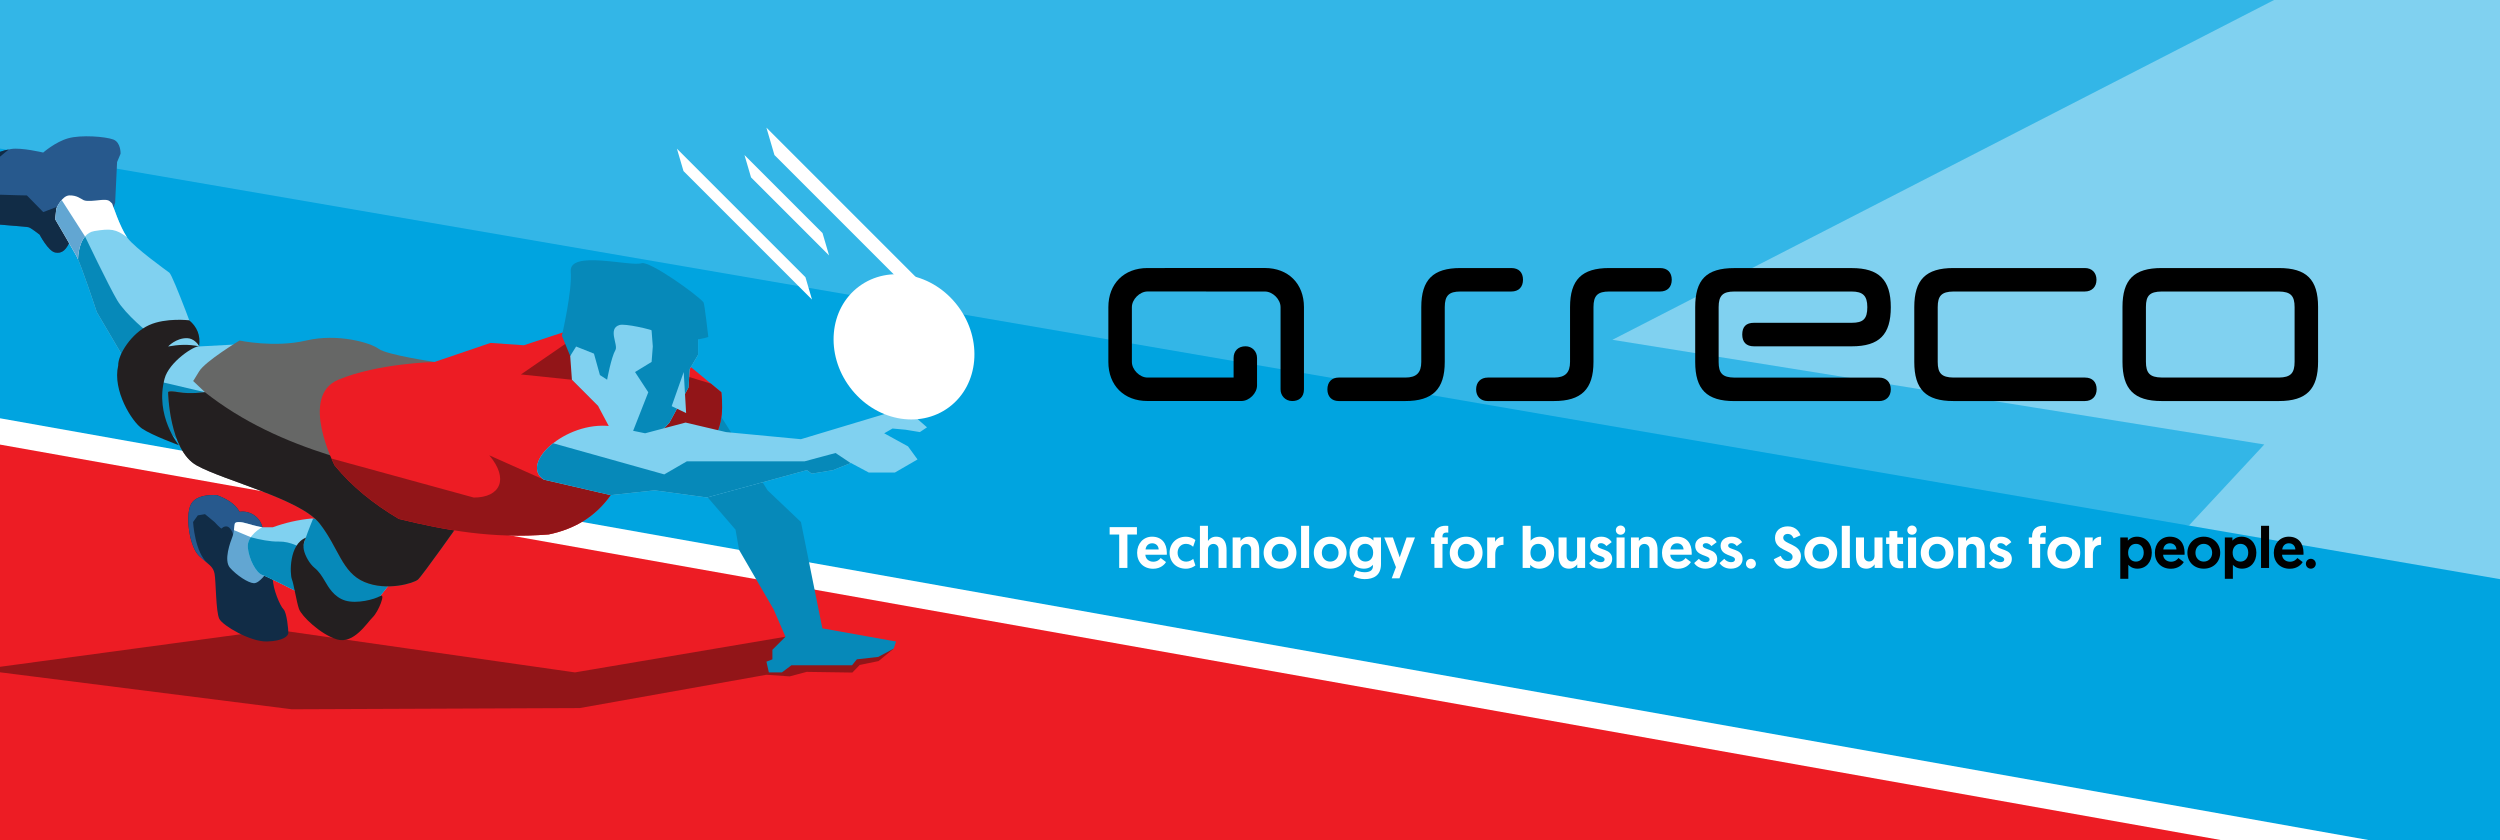
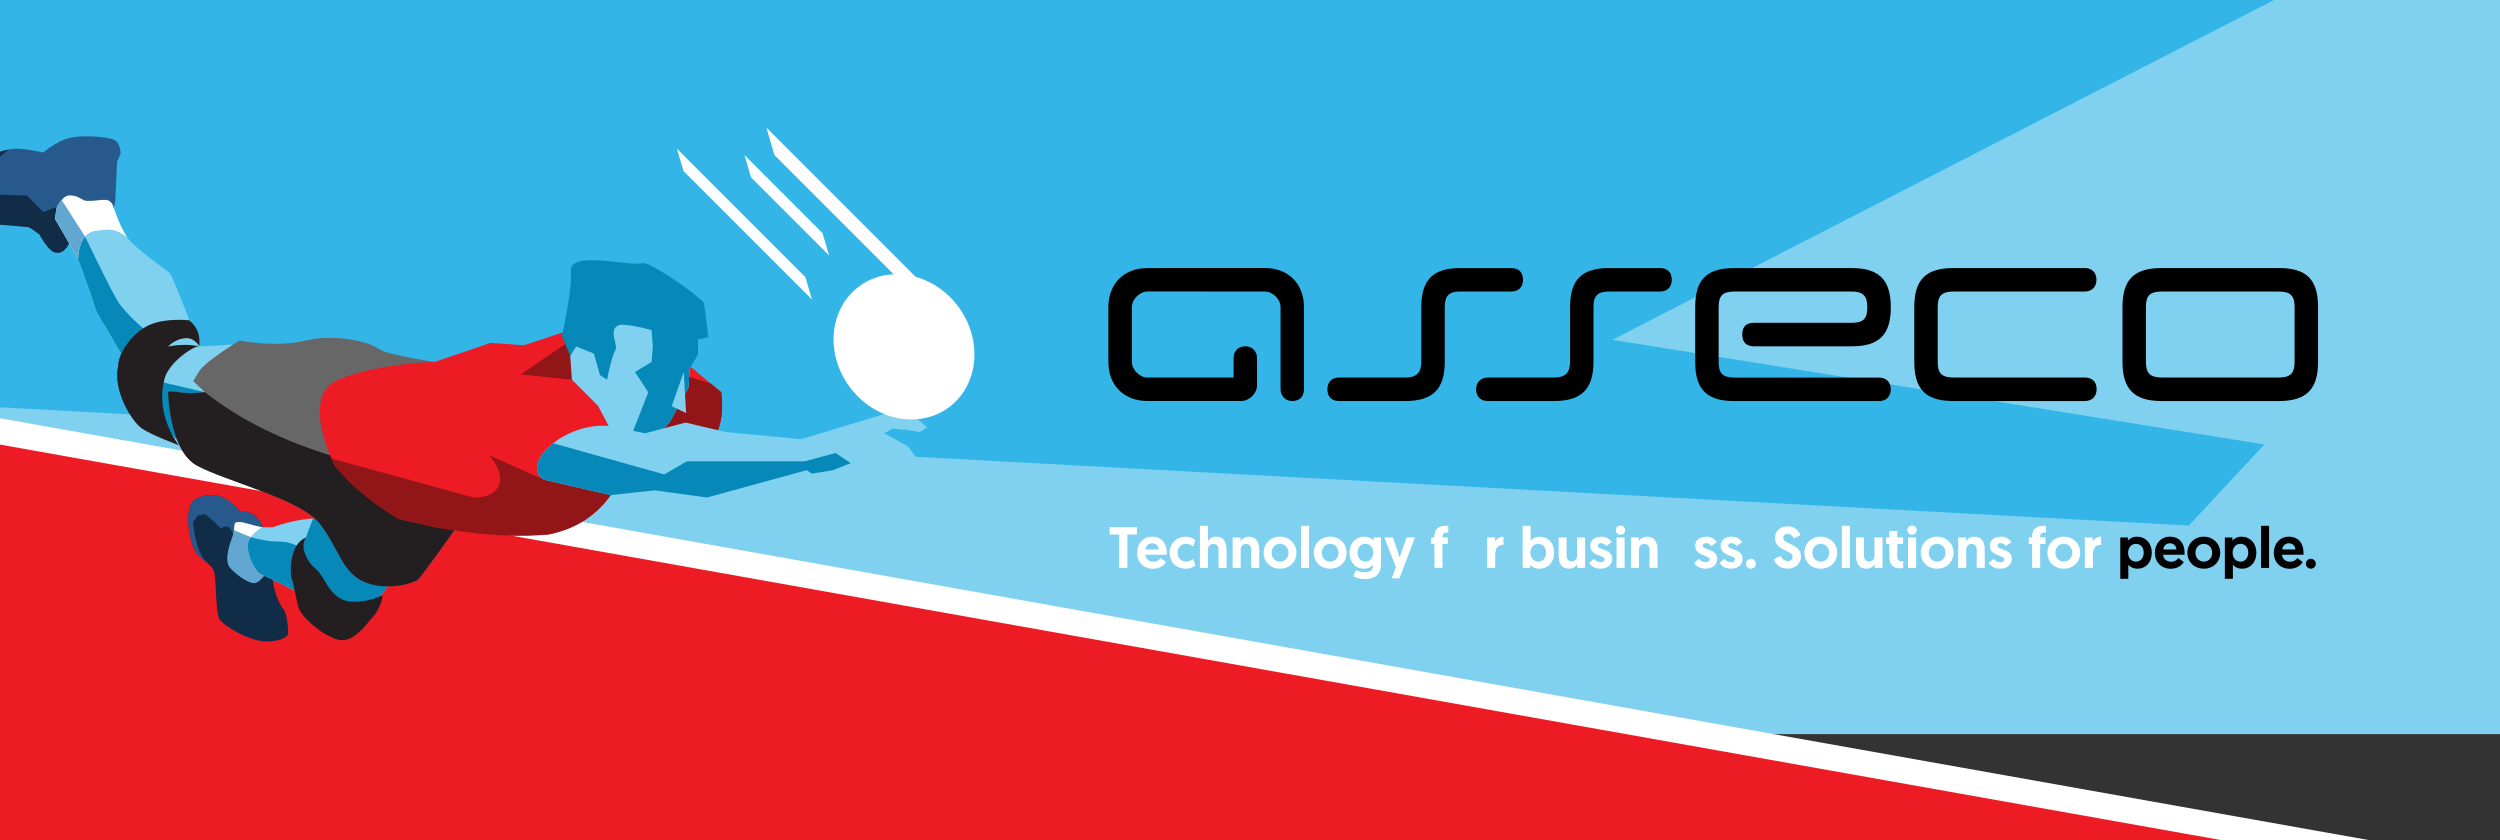
<svg xmlns="http://www.w3.org/2000/svg" xmlns:xlink="http://www.w3.org/1999/xlink" version="1.1" id="Layer_1" x="0px" y="0px" viewBox="0 0 625 210" style="enable-background:new 0 0 625 210;" xml:space="preserve">
  <rect x="0" y="0" width="625" height="210" fill="#333333" stroke="none" />
  <style type="text/css">
	.st0{clip-path:url(#SVGID_2_);fill-rule:evenodd;clip-rule:evenodd;fill:#80D1F0;}
	.st1{clip-path:url(#SVGID_4_);fill-rule:evenodd;clip-rule:evenodd;fill:#33B6E7;}
	.st2{clip-path:url(#SVGID_6_);fill-rule:evenodd;clip-rule:evenodd;fill:#00A4E0;}
	.st3{clip-path:url(#SVGID_8_);fill-rule:evenodd;clip-rule:evenodd;fill:#FFFFFF;}
	.st4{clip-path:url(#SVGID_10_);fill-rule:evenodd;clip-rule:evenodd;fill:#ED1C24;}
	.st5{clip-path:url(#SVGID_12_);fill-rule:evenodd;clip-rule:evenodd;fill:#921518;}
	.st6{clip-path:url(#SVGID_14_);fill-rule:evenodd;clip-rule:evenodd;fill:#112C46;}
	.st7{clip-path:url(#SVGID_16_);}
	.st8{clip-path:url(#SVGID_18_);fill-rule:evenodd;clip-rule:evenodd;fill:#27598D;}
	.st9{clip-path:url(#SVGID_20_);fill-rule:evenodd;clip-rule:evenodd;fill:#80D1F0;}
	.st10{clip-path:url(#SVGID_22_);}
	.st11{clip-path:url(#SVGID_24_);fill-rule:evenodd;clip-rule:evenodd;fill:#0689B9;}
	.st12{clip-path:url(#SVGID_26_);fill-rule:evenodd;clip-rule:evenodd;fill:#62A6D2;}
	.st13{clip-path:url(#SVGID_28_);}
	.st14{clip-path:url(#SVGID_30_);fill-rule:evenodd;clip-rule:evenodd;fill:#FFFFFF;}
	.st15{clip-path:url(#SVGID_32_);fill-rule:evenodd;clip-rule:evenodd;fill:#80D1F0;}
	.st16{clip-path:url(#SVGID_34_);}
	.st17{clip-path:url(#SVGID_36_);fill-rule:evenodd;clip-rule:evenodd;fill:#0689B9;}
	.st18{clip-path:url(#SVGID_38_);fill-rule:evenodd;clip-rule:evenodd;fill:#0689B9;}
	.st19{clip-path:url(#SVGID_40_);fill-rule:evenodd;clip-rule:evenodd;fill:#666766;}
	.st20{clip-path:url(#SVGID_42_);}
	.st21{clip-path:url(#SVGID_44_);fill-rule:evenodd;clip-rule:evenodd;fill:#231F20;}
	.st22{clip-path:url(#SVGID_46_);fill-rule:evenodd;clip-rule:evenodd;fill:#0689B9;}
	.st23{clip-path:url(#SVGID_48_);fill-rule:evenodd;clip-rule:evenodd;fill:#ED1C24;}
	.st24{clip-path:url(#SVGID_50_);}
	.st25{clip-path:url(#SVGID_52_);fill-rule:evenodd;clip-rule:evenodd;fill:#921518;}
	.st26{clip-path:url(#SVGID_54_);fill-rule:evenodd;clip-rule:evenodd;fill:#921518;}
	.st27{clip-path:url(#SVGID_56_);fill-rule:evenodd;clip-rule:evenodd;fill:#80D1F0;}
	.st28{clip-path:url(#SVGID_58_);}
	.st29{clip-path:url(#SVGID_60_);fill-rule:evenodd;clip-rule:evenodd;fill:#0689B9;}
	.st30{clip-path:url(#SVGID_62_);fill-rule:evenodd;clip-rule:evenodd;fill:#80D1F0;}
	.st31{clip-path:url(#SVGID_64_);fill-rule:evenodd;clip-rule:evenodd;fill:#80D1F0;}
	.st32{clip-path:url(#SVGID_66_);}
	.st33{clip-path:url(#SVGID_68_);fill-rule:evenodd;clip-rule:evenodd;fill:#0689B9;}
	.st34{clip-path:url(#SVGID_70_);fill-rule:evenodd;clip-rule:evenodd;fill:#27598D;}
	.st35{clip-path:url(#SVGID_72_);}
	.st36{clip-path:url(#SVGID_74_);fill-rule:evenodd;clip-rule:evenodd;fill:#112C46;}
	.st37{clip-path:url(#SVGID_76_);fill-rule:evenodd;clip-rule:evenodd;fill:#0689B9;}
	.st38{clip-path:url(#SVGID_78_);fill-rule:evenodd;clip-rule:evenodd;fill:#FFFFFF;}
	.st39{clip-path:url(#SVGID_80_);}
	.st40{clip-path:url(#SVGID_82_);fill-rule:evenodd;clip-rule:evenodd;fill:#62A6D2;}
	.st41{clip-path:url(#SVGID_84_);fill-rule:evenodd;clip-rule:evenodd;fill:#231F20;}
	.st42{clip-path:url(#SVGID_86_);fill-rule:evenodd;clip-rule:evenodd;fill:#231F20;}
	.st43{clip-path:url(#SVGID_88_);fill-rule:evenodd;clip-rule:evenodd;fill:#FFFFFF;}
	.st44{clip-path:url(#SVGID_90_);fill-rule:evenodd;clip-rule:evenodd;fill:#FFFFFF;}
	.st45{clip-path:url(#SVGID_92_);fill-rule:evenodd;clip-rule:evenodd;fill:#FFFFFF;}
	.st46{clip-path:url(#SVGID_94_);fill-rule:evenodd;clip-rule:evenodd;fill:#FFFFFF;}
	.st47{fill:#FFFFFF;}
</style>
  <g>
    <g>
      <defs>
        <rect id="SVGID_1_" x="-2" y="-0.67" width="629" height="211.34" />
      </defs>
      <clipPath id="SVGID_2_">
        <use xlink:href="#SVGID_1_" style="overflow:visible;" />
      </clipPath>
      <rect x="-407.91" y="-25.25" class="st0" width="1338.13" height="208.78" />
    </g>
    <g>
      <defs>
        <rect id="SVGID_3_" x="-2" y="-0.67" width="629" height="211.34" />
      </defs>
      <clipPath id="SVGID_4_">
        <use xlink:href="#SVGID_3_" style="overflow:visible;" />
      </clipPath>
      <polygon class="st1" points="547.22,131.39 -89.42,97.01 -89.42,-33.81 634.35,-33.81 403.1,84.95 566.07,111.12   " />
    </g>
    <g>
      <defs>
-         <rect id="SVGID_5_" x="-2" y="-0.67" width="629" height="211.34" />
-       </defs>
+         </defs>
      <clipPath id="SVGID_6_">
        <use xlink:href="#SVGID_5_" style="overflow:visible;" />
      </clipPath>
      <polygon class="st2" points="-450.61,-40.47 821.53,178.64 805.52,290.18 -453.76,142.25   " />
    </g>
    <g>
      <defs>
        <rect id="SVGID_7_" x="-2" y="-0.67" width="629" height="211.34" />
      </defs>
      <clipPath id="SVGID_8_">
        <use xlink:href="#SVGID_7_" style="overflow:visible;" />
      </clipPath>
      <polygon class="st3" points="-460.93,22.49 601.27,211.64 606.33,279.73 -467.24,224.36   " />
    </g>
    <g>
      <defs>
        <rect id="SVGID_9_" x="-2" y="-0.67" width="629" height="211.34" />
      </defs>
      <clipPath id="SVGID_10_">
        <use xlink:href="#SVGID_9_" style="overflow:visible;" />
      </clipPath>
      <polygon class="st4" points="-854.04,22.49 -422.84,35.85 595.68,217.22 600.74,285.32 -859.62,229.95   " />
    </g>
    <g>
      <defs>
-         <rect id="SVGID_11_" x="-2" y="-0.67" width="629" height="211.34" />
-       </defs>
+         </defs>
      <clipPath id="SVGID_12_">
        <use xlink:href="#SVGID_11_" style="overflow:visible;" />
      </clipPath>
      <polygon class="st5" points="196.37,159.18 143.73,168.1 68.8,157.39 -5.25,167.41 72.96,177.32 144.92,177.02 191.61,168.69     197.42,169.1 201.66,167.97 213.09,168.14 214.93,166.24 219.64,165.27 223.43,162.15   " />
    </g>
    <g>
      <defs>
        <rect id="SVGID_13_" x="-2" y="-0.67" width="629" height="211.34" />
      </defs>
      <clipPath id="SVGID_14_">
        <use xlink:href="#SVGID_13_" style="overflow:visible;" />
      </clipPath>
      <path class="st6" d="M65.53,131.52L65.53,131.52c-0.73-2.38-3.06-3.89-5.53-3.58c-0.07,0.01-0.12,0.01-0.12,0.01    c-0.99-1.87-3.02-3.18-5.65-4.16c0,0-5.15-0.52-6.54,2.38c-1.39,2.89-0.32,10.54,2.08,12.79c2.4,2.25,3.5,2.57,3.87,4.46    c0.36,1.89,0.31,9.59,1.19,11.3c0.88,1.71,7.78,5.76,11.9,5.65s5.31-1.39,5.35-2.08s-0.36-5.14-1.19-5.95    c-0.83-0.8-2.71-5.12-2.68-7.73C68.23,141.99,65.53,131.52,65.53,131.52z" />
    </g>
    <g>
      <defs>
        <rect id="SVGID_15_" x="-2" y="-0.67" width="629" height="211.34" />
      </defs>
      <clipPath id="SVGID_16_">
        <use xlink:href="#SVGID_15_" style="overflow:visible;" />
      </clipPath>
      <g class="st7">
        <g>
          <defs>
            <path id="SVGID_17_" d="M65.53,131.52L65.53,131.52c-0.73-2.38-3.06-3.89-5.53-3.58c-0.07,0.01-0.12,0.01-0.12,0.01       c-0.99-1.87-3.02-3.18-5.65-4.16c0,0-5.15-0.52-6.54,2.38c-1.39,2.89-0.32,10.54,2.08,12.79c2.4,2.25,3.5,2.57,3.87,4.46       c0.36,1.89,0.31,9.59,1.19,11.3c0.88,1.71,7.78,5.76,11.9,5.65s5.31-1.39,5.35-2.08s-0.36-5.14-1.19-5.95       c-0.83-0.8-2.71-5.12-2.68-7.73C68.23,141.99,65.53,131.52,65.53,131.52z" />
          </defs>
          <clipPath id="SVGID_18_">
            <use xlink:href="#SVGID_17_" style="overflow:visible;" />
          </clipPath>
          <path class="st8" d="M58.24,133.76c0,0,0.09-0.6-0.74-1.65c-0.83-1.04-1.93-0.21-2.08,0s-1.79-1.61-1.79-1.61l-2.38-1.96      l-1.79,0.3l-1.19,1.66c0,0,0.42,7.71,3.73,10.4c3.31,2.69-2.54,5.48-2.54,5.48s-8.64-11.12-8.62-11.89s2.38-13.08,2.38-13.08      l10.11-0.59l6.23,2.38l3.58,2.23l3.57,3.42v4.16L58.24,133.76z" />
        </g>
      </g>
    </g>
    <g>
      <defs>
        <rect id="SVGID_19_" x="-2" y="-0.67" width="629" height="211.34" />
      </defs>
      <clipPath id="SVGID_20_">
        <use xlink:href="#SVGID_19_" style="overflow:visible;" />
      </clipPath>
      <path class="st9" d="M14.08,52.12c0,0,1.4-3.23,3.27-3.27s2.77,0.8,3.57,1.19s3.04,0.08,3.87,0c0.82-0.08,2.1-0.24,2.68,0.3    c0.58,0.53,0.59,0.59,0.59,0.59s2,6.16,3.87,8.62c1.86,2.46,9.49,7.94,10.41,8.62c0.92,0.68,7.43,18.44,7.43,18.44l11-0.59    l-13.08,27.66L34.01,99.11l-3.87-11L24.19,78c0,0-3.93-11.93-5.06-13.98c-1.13-2.05-5.35-9.22-5.35-9.22L14.08,52.12z" />
    </g>
    <g>
      <defs>
        <rect id="SVGID_21_" x="-2" y="-0.67" width="629" height="211.34" />
      </defs>
      <clipPath id="SVGID_22_">
        <use xlink:href="#SVGID_21_" style="overflow:visible;" />
      </clipPath>
      <g class="st10">
        <g>
          <defs>
            <path id="SVGID_23_" d="M14.08,52.12c0,0,1.4-3.23,3.27-3.27s2.77,0.8,3.57,1.19s3.04,0.08,3.87,0c0.82-0.08,2.1-0.24,2.68,0.3       c0.58,0.53,0.59,0.59,0.59,0.59s2,6.16,3.87,8.62c1.86,2.46,9.49,7.94,10.41,8.62c0.92,0.68,7.43,18.44,7.43,18.44l11-0.59       l-13.08,27.66L34.01,99.11l-3.87-11L24.19,78c0,0-3.93-11.93-5.06-13.98c-1.13-2.05-5.35-9.22-5.35-9.22L14.08,52.12z" />
          </defs>
          <clipPath id="SVGID_24_">
            <use xlink:href="#SVGID_23_" style="overflow:visible;" />
          </clipPath>
          <path class="st11" d="M15.61,49.78l5.65,9.34c0,0,5.86,12.25,8.01,15.9s8.01,8.33,8.01,8.33l3.63,12.28l10.4,2.44l-1.44,22.75      l-25.38-9.52L13.78,79.95L11.7,53.91L15.61,49.78z" />
        </g>
      </g>
    </g>
    <g>
      <defs>
        <rect id="SVGID_25_" x="-2" y="-0.67" width="629" height="211.34" />
      </defs>
      <clipPath id="SVGID_26_">
        <use xlink:href="#SVGID_25_" style="overflow:visible;" />
      </clipPath>
      <path class="st12" d="M65.53,131.82c0,0-1.92-0.37-3.58-0.89c-1.66-0.52-3.1-0.59-3.26,0c-0.15,0.59-0.12,2.02-0.59,3.27    c-0.48,1.25-2.26,5.89-0.59,7.76c1.66,1.87,4.51,3.77,5.95,3.84c1.43,0.06,3.27-2.74,3.27-2.74L65.53,131.82z" />
    </g>
    <g>
      <defs>
        <rect id="SVGID_27_" x="-2" y="-0.67" width="629" height="211.34" />
      </defs>
      <clipPath id="SVGID_28_">
        <use xlink:href="#SVGID_27_" style="overflow:visible;" />
      </clipPath>
      <g class="st13">
        <g>
          <defs>
            <path id="SVGID_29_" d="M65.53,131.82c0,0-1.92-0.37-3.58-0.89c-1.66-0.52-3.1-0.59-3.26,0c-0.15,0.59-0.12,2.02-0.59,3.27       c-0.48,1.25-2.26,5.89-0.59,7.76c1.66,1.87,4.51,3.77,5.95,3.84c1.43,0.06,3.27-2.74,3.27-2.74L65.53,131.82z" />
          </defs>
          <clipPath id="SVGID_30_">
            <use xlink:href="#SVGID_29_" style="overflow:visible;" />
          </clipPath>
          <polygon class="st14" points="62.7,134.3 56.8,131.82 57.5,127.66 65.82,129.61 66.72,133.18     " />
        </g>
      </g>
    </g>
    <g>
      <defs>
        <rect id="SVGID_31_" x="-2" y="-0.67" width="629" height="211.34" />
      </defs>
      <clipPath id="SVGID_32_">
        <use xlink:href="#SVGID_31_" style="overflow:visible;" />
      </clipPath>
      <path class="st15" d="M78,129.61c-3.56,0.34-6.8,1.11-9.8,2.21h-2.68c0,0-3.82,2.02-3.57,5.02s2.13,6.39,3.57,6.88    c1.45,0.49,8.62,4.16,8.62,4.16s7.1,5.37,8.92,6.24c1.82,0.88,7.92-1.61,9.15-2.01c1.23-0.41,13.45-17.02,13.45-17.02L78,129.61z" />
    </g>
    <g>
      <defs>
        <rect id="SVGID_33_" x="-2" y="-0.67" width="629" height="211.34" />
      </defs>
      <clipPath id="SVGID_34_">
        <use xlink:href="#SVGID_33_" style="overflow:visible;" />
      </clipPath>
      <g class="st16">
        <g>
          <defs>
            <path id="SVGID_35_" d="M78,129.61c-3.56,0.34-6.8,1.11-9.8,2.21h-2.68c0,0-3.82,2.02-3.57,5.02s2.13,6.39,3.57,6.88       c1.45,0.49,8.62,4.16,8.62,4.16s7.1,5.37,8.92,6.24c1.82,0.88,7.92-1.61,9.15-2.01c1.23-0.41,13.45-17.02,13.45-17.02       L78,129.61z" />
          </defs>
          <clipPath id="SVGID_36_">
            <use xlink:href="#SVGID_35_" style="overflow:visible;" />
          </clipPath>
          <path class="st17" d="M79.2,127.36c-2.12,5.26-4.21,10.14-4.46,14.29c-0.33,2.7,0.1,5.26,1.34,7.67l9.67,9.86l16.36-8.62      l8.03-16.95l-4.46-4.62L79.2,127.36z" />
        </g>
        <g>
          <defs>
            <path id="SVGID_37_" d="M78,129.61c-3.56,0.34-6.8,1.11-9.8,2.21h-2.68c0,0-3.82,2.02-3.57,5.02s2.13,6.39,3.57,6.88       c1.45,0.49,8.62,4.16,8.62,4.16s7.1,5.37,8.92,6.24c1.82,0.88,7.92-1.61,9.15-2.01c1.23-0.41,13.45-17.02,13.45-17.02       L78,129.61z" />
          </defs>
          <clipPath id="SVGID_38_">
            <use xlink:href="#SVGID_37_" style="overflow:visible;" />
          </clipPath>
          <path class="st18" d="M59.08,133.18c0,0,6.26,2.31,10.61,2.21c2.97-0.07,5.83,1.53,7.14,2.68c1.9,1.66,1.78,14.87,1.78,14.87      l-21.11-8.33L59.08,133.18z" />
        </g>
      </g>
    </g>
    <g>
      <defs>
        <rect id="SVGID_39_" x="-2" y="-0.67" width="629" height="211.34" />
      </defs>
      <clipPath id="SVGID_40_">
        <use xlink:href="#SVGID_39_" style="overflow:visible;" />
      </clipPath>
      <path class="st19" d="M108.65,90.48c0,0-12.02-1.77-13.98-3.27c-1.96-1.5-10.2-3.95-18.14-2.08c-7.94,1.87-16.65,0-16.65,0    s-8.63,5.22-10.11,7.73s-1.49,2.38-1.49,2.38l2.97,2.82c0,0-3.79,0.48-6.54,0c-2.76-0.48-2.68,0-2.68,0s0.26,14.46,7.14,18.29    s26.02,8.42,30.78,14.57c4.77,6.15,5.53,12.19,11.15,14.57s12.35,0.29,13.38-0.59c1.03-0.88,10.71-14.57,10.71-14.57L108.65,90.48    z" />
    </g>
    <g>
      <defs>
        <rect id="SVGID_41_" x="-2" y="-0.67" width="629" height="211.34" />
      </defs>
      <clipPath id="SVGID_42_">
        <use xlink:href="#SVGID_41_" style="overflow:visible;" />
      </clipPath>
      <g class="st20">
        <g>
          <defs>
            <path id="SVGID_43_" d="M108.65,90.48c0,0-12.02-1.77-13.98-3.27c-1.96-1.5-10.2-3.95-18.14-2.08c-7.94,1.87-16.65,0-16.65,0       s-8.63,5.22-10.11,7.73s-1.49,2.38-1.49,2.38l2.97,2.82c0,0-3.79,0.48-6.54,0c-2.76-0.48-2.68,0-2.68,0s0.26,14.46,7.14,18.29       s26.02,8.42,30.78,14.57c4.77,6.15,5.53,12.19,11.15,14.57s12.35,0.29,13.38-0.59c1.03-0.88,10.71-14.57,10.71-14.57       L108.65,90.48z" />
          </defs>
          <clipPath id="SVGID_44_">
            <use xlink:href="#SVGID_43_" style="overflow:visible;" />
          </clipPath>
          <path class="st21" d="M82.52,113.83c-11.14-3.53-21.77-8.28-31.27-15.76l-19.33-4.61l5.35,30.93l65.42,33.01l25.57-19.85      l-9.77-13.16L82.52,113.83z" />
        </g>
      </g>
    </g>
    <g>
      <defs>
        <rect id="SVGID_45_" x="-2" y="-0.67" width="629" height="211.34" />
      </defs>
      <clipPath id="SVGID_46_">
        <use xlink:href="#SVGID_45_" style="overflow:visible;" />
      </clipPath>
-       <polygon class="st22" points="179.72,103.27 191.91,122.6 200.24,130.51 205.59,157.09 222.24,160.07 224.02,160.37     223.43,162.15 219.56,164.23 214.21,164.83 213.02,166.31 197.86,166.31 195.48,168.1 192.21,168.1 191.61,165.42 193.1,164.83     193.1,162.45 196.37,159.18 193.4,152.34 184.77,137.47 183.88,132.41 174.39,121.41   " />
    </g>
    <g>
      <defs>
        <rect id="SVGID_47_" x="-2" y="-0.67" width="629" height="211.34" />
      </defs>
      <clipPath id="SVGID_48_">
        <use xlink:href="#SVGID_47_" style="overflow:visible;" />
      </clipPath>
      <path class="st23" d="M170.46,89.89l9.87,8.18c1.34,11.37-4.12,15.12-11.1,22.03l-12.36-4.07l-4.22,7.77    c-3.94,5.56-9.26,8.52-15.46,9.81c-14.07,1.14-25.96-1.07-37.47-3.87c-6.33-3.74-11.77-8.14-16.06-13.38    c0,0-8.92-17.28,0.89-21.41s24.09-4.46,24.09-4.46l13.98-4.76l8.33,0.59l12.51-4.12L170.46,89.89z" />
    </g>
    <g>
      <defs>
        <rect id="SVGID_49_" x="-2" y="-0.67" width="629" height="211.34" />
      </defs>
      <clipPath id="SVGID_50_">
        <use xlink:href="#SVGID_49_" style="overflow:visible;" />
      </clipPath>
      <g class="st24">
        <g>
          <defs>
            <path id="SVGID_51_" d="M170.46,89.89l9.87,8.18c1.34,11.37-4.12,15.12-11.1,22.03l-12.36-4.07l-4.22,7.77       c-3.94,5.56-9.26,8.52-15.46,9.81c-14.07,1.14-25.96-1.07-37.47-3.87c-6.33-3.74-11.77-8.14-16.06-13.38       c0,0-8.92-17.28,0.89-21.41s24.09-4.46,24.09-4.46l13.98-4.76l8.33,0.59l12.51-4.12L170.46,89.89z" />
          </defs>
          <clipPath id="SVGID_52_">
            <use xlink:href="#SVGID_51_" style="overflow:visible;" />
          </clipPath>
          <path class="st25" d="M122.32,113.83l13.68,6.1l18,2.38l-3.13,11.61l-35.09,5.64l-35.83-15.17v-10.56l38.5,10.56      C125.09,124.39,127.31,119.73,122.32,113.83z" />
        </g>
        <g>
          <defs>
            <path id="SVGID_53_" d="M170.46,89.89l9.87,8.18c1.34,11.37-4.12,15.12-11.1,22.03l-12.36-4.07l-4.22,7.77       c-3.94,5.56-9.26,8.52-15.46,9.81c-14.07,1.14-25.96-1.07-37.47-3.87c-6.33-3.74-11.77-8.14-16.06-13.38       c0,0-8.92-17.28,0.89-21.41s24.09-4.46,24.09-4.46l13.98-4.76l8.33,0.59l12.51-4.12L170.46,89.89z" />
          </defs>
          <clipPath id="SVGID_54_">
            <use xlink:href="#SVGID_53_" style="overflow:visible;" />
          </clipPath>
          <polygon class="st26" points="142.98,94.94 130.23,93.61 142.55,85.13 184.77,98.07 180.5,115.33 158.53,126.69 155.7,108.06       149.52,101.49     " />
        </g>
      </g>
    </g>
    <g>
      <defs>
        <rect id="SVGID_55_" x="-2" y="-0.67" width="629" height="211.34" />
      </defs>
      <clipPath id="SVGID_56_">
        <use xlink:href="#SVGID_55_" style="overflow:visible;" />
      </clipPath>
      <polygon class="st27" points="174.52,83.64 174.52,88.7 172.42,92.27 172.12,96.88 167.36,105.65 161.71,111.6 154.58,111     149.52,101.49 142.98,94.94 142.55,89 143.87,79.11 162.01,75.62 170.93,77.1   " />
    </g>
    <g>
      <defs>
        <rect id="SVGID_57_" x="-2" y="-0.67" width="629" height="211.34" />
      </defs>
      <clipPath id="SVGID_58_">
        <use xlink:href="#SVGID_57_" style="overflow:visible;" />
      </clipPath>
      <g class="st28">
        <g>
          <defs>
            <polygon id="SVGID_59_" points="174.52,83.64 174.52,88.7 172.42,92.27 172.12,96.88 167.36,105.65 161.71,111.6 154.58,111        149.52,101.49 142.98,94.94 142.55,89 143.87,79.11 162.01,75.62 170.93,77.1      " />
          </defs>
          <clipPath id="SVGID_60_">
            <use xlink:href="#SVGID_59_" style="overflow:visible;" />
          </clipPath>
          <polygon class="st29" points="162.61,78.89 163.2,86.62 162.9,90.48 158.76,93.01 162.07,98.07 156.91,111.2 167.07,111.6       178.96,103.57 184.02,83.35 178.66,74.43 166.17,74.72     " />
        </g>
      </g>
    </g>
    <g>
      <defs>
        <rect id="SVGID_61_" x="-2" y="-0.67" width="629" height="211.34" />
      </defs>
      <clipPath id="SVGID_62_">
        <use xlink:href="#SVGID_61_" style="overflow:visible;" />
      </clipPath>
      <polygon class="st30" points="170.93,93.01 171.53,103.27 167.92,101.54   " />
    </g>
    <g>
      <defs>
        <rect id="SVGID_63_" x="-2" y="-0.67" width="629" height="211.34" />
      </defs>
      <clipPath id="SVGID_64_">
        <use xlink:href="#SVGID_63_" style="overflow:visible;" />
      </clipPath>
      <path class="st31" d="M152.66,106.54l8.62,1.78l10.11-2.68l10.11,2.38l18.73,1.78l21.71-6.54l7.43,1.49l2.38,2.08l-1.78,1.19    l-3.57-0.59l-3.27-0.3l-2.08,1.19l5.95,3.27l2.38,3.27l-5.65,3.27h-6.54l-4.46-2.38l-4.46,1.78l-5.35,0.89l-1.19-0.89l-24.98,6.84    l-13.08-1.78l-4.48,0.48l-6.53,0.71L136,119.92C129.75,116.06,141.32,105.19,152.66,106.54z" />
    </g>
    <g>
      <defs>
        <rect id="SVGID_65_" x="-2" y="-0.67" width="629" height="211.34" />
      </defs>
      <clipPath id="SVGID_66_">
        <use xlink:href="#SVGID_65_" style="overflow:visible;" />
      </clipPath>
      <g class="st32">
        <g>
          <defs>
            <path id="SVGID_67_" d="M152.66,106.54l8.62,1.78l10.11-2.68l10.11,2.38l18.73,1.78l21.71-6.54l7.43,1.49l2.38,2.08l-1.78,1.19       l-3.57-0.59l-3.27-0.3l-2.08,1.19l5.95,3.27l2.38,3.27l-5.65,3.27h-6.54l-4.46-2.38l-4.46,1.78l-5.35,0.89l-1.19-0.89       l-24.98,6.84l-13.08-1.78l-4.48,0.48l-6.53,0.71L136,119.92C129.75,116.06,141.32,105.19,152.66,106.54z" />
          </defs>
          <clipPath id="SVGID_68_">
            <use xlink:href="#SVGID_67_" style="overflow:visible;" />
          </clipPath>
          <path class="st33" d="M214.24,116.82l-5.35-3.57l-7.73,2.08h-29.44l-5.65,3.27l-31.82-8.92l-3.27,13.08      c0,0,47.44,7.35,49.36,7.73s37.47-4.76,37.47-4.76L214.24,116.82z" />
        </g>
      </g>
    </g>
    <g>
      <defs>
        <rect id="SVGID_69_" x="-2" y="-0.67" width="629" height="211.34" />
      </defs>
      <clipPath id="SVGID_70_">
        <use xlink:href="#SVGID_69_" style="overflow:visible;" />
      </clipPath>
      <path class="st34" d="M28.39,51.9l0.4-1.27l0.48-10.11l0.87-2.08c0,0,0.13-2.84-1.83-3.57s-8.02-1.21-11.26-0.3    s-6.25,3.57-6.25,3.57s-5.47-1.31-8.03-0.89c-8.63,1.41-12.62,8.56-12.79,11.6c-0.16,3.04,2.08,6.32,5.65,6.84    S6.6,56.6,7.23,56.83s2.68,1.83,2.68,1.83s2.12,4.09,3.87,4.46s2.91-0.71,3.87-3.27C18.6,57.29,28.39,51.9,28.39,51.9z" />
    </g>
    <g>
      <defs>
        <rect id="SVGID_71_" x="-2" y="-0.67" width="629" height="211.34" />
      </defs>
      <clipPath id="SVGID_72_">
        <use xlink:href="#SVGID_71_" style="overflow:visible;" />
      </clipPath>
      <g class="st35">
        <g>
          <defs>
            <path id="SVGID_73_" d="M28.39,51.9l0.4-1.27l0.48-10.11l0.87-2.08c0,0,0.13-2.84-1.83-3.57s-8.02-1.21-11.26-0.3       s-6.25,3.57-6.25,3.57s-5.47-1.31-8.03-0.89c-8.63,1.41-12.62,8.56-12.79,11.6c-0.16,3.04,2.08,6.32,5.65,6.84       S6.6,56.6,7.23,56.83s2.68,1.83,2.68,1.83s2.12,4.09,3.87,4.46s2.91-0.71,3.87-3.27C18.6,57.29,28.39,51.9,28.39,51.9z" />
          </defs>
          <clipPath id="SVGID_74_">
            <use xlink:href="#SVGID_73_" style="overflow:visible;" />
          </clipPath>
          <path class="st36" d="M14.29,51.69l-3.48,1.33l-4.08-4.16c0,0-4.02-0.07-7.52-0.21s-5.65,0-5.65,0s0.76-3.73,2.08-5.44      c1.32-1.7,6.56-5.84,6.56-5.84l-10.43,1.38l-9.51,15.46l12.49,10.61l16.06,1.58l7.14,0.89l0.54-8.62L14.29,51.69z" />
        </g>
      </g>
    </g>
    <g>
      <defs>
        <rect id="SVGID_75_" x="-2" y="-0.67" width="629" height="211.34" />
      </defs>
      <clipPath id="SVGID_76_">
        <use xlink:href="#SVGID_75_" style="overflow:visible;" />
      </clipPath>
      <path class="st37" d="M149.98,93.76l-1.49-5.35l-4.46-1.78L142.55,89l-2.08-5.06c0,0,2.63-11.31,2.22-16.06    c-0.48-5.46,14.91-1.15,17.71-2.08c1.96-0.65,13.92,7.86,15.49,9.81c0.24,0.3,1.19,8.62,1.19,8.62s-5.56,2.26-12.81-1.19    c-1.68-0.8-8.03-2.18-9.38-1.79c-3.05,0.89-0.29,4.97-1.03,6.25c-1.07,1.85-2.08,7.43-2.08,7.43L149.98,93.76z" />
    </g>
    <g>
      <defs>
        <rect id="SVGID_77_" x="-2" y="-0.67" width="629" height="211.34" />
      </defs>
      <clipPath id="SVGID_78_">
        <use xlink:href="#SVGID_77_" style="overflow:visible;" />
      </clipPath>
      <path class="st38" d="M19.51,64.82c-0.15-0.34-0.27-0.61-0.38-0.8c-1.13-2.05-5.35-9.22-5.35-9.22l0.3-2.68    c0,0,1.4-3.23,3.27-3.27s2.77,0.8,3.57,1.19s3.04,0.08,3.87,0c0.82-0.08,2.1-0.24,2.68,0.3c0.58,0.53,0.59,0.59,0.59,0.59    s1.87,5.74,3.67,8.35l0,0c-2.78-2.04-4.04-2.18-8.13-1.52C19.51,58.43,19.51,64.82,19.51,64.82z" />
    </g>
    <g>
      <defs>
        <rect id="SVGID_79_" x="-2" y="-0.67" width="629" height="211.34" />
      </defs>
      <clipPath id="SVGID_80_">
        <use xlink:href="#SVGID_79_" style="overflow:visible;" />
      </clipPath>
      <g class="st39">
        <g>
          <defs>
            <path id="SVGID_81_" d="M19.51,64.82c-0.15-0.34-0.27-0.61-0.38-0.8c-1.13-2.05-5.35-9.22-5.35-9.22l0.3-2.68       c0,0,1.4-3.23,3.27-3.27s2.77,0.8,3.57,1.19s3.04,0.08,3.87,0c0.82-0.08,2.1-0.24,2.68,0.3c0.58,0.53,0.59,0.59,0.59,0.59       s1.87,5.74,3.67,8.35l0,0c-2.78-2.04-4.04-2.18-8.13-1.52C19.51,58.43,19.51,64.82,19.51,64.82z" />
          </defs>
          <clipPath id="SVGID_82_">
            <use xlink:href="#SVGID_81_" style="overflow:visible;" />
          </clipPath>
          <polygon class="st40" points="21.26,59.12 14.68,48.85 10.81,55.1 20.03,68.48     " />
        </g>
      </g>
    </g>
    <g>
      <defs>
        <rect id="SVGID_83_" x="-2" y="-0.67" width="629" height="211.34" />
      </defs>
      <clipPath id="SVGID_84_">
        <use xlink:href="#SVGID_83_" style="overflow:visible;" />
      </clipPath>
      <path class="st41" d="M49.77,86.59v0.03c-1.04-0.33-7.49,3.8-8.62,8.03c-2.5,9.31,3.57,16.65,3.57,16.65s-6.7-2.45-9.22-4.16    s-7.43-9.55-5.95-15.76c-0.08-2.74,3.34-8.13,7.73-10.11c4.2-1.9,10.04-1.19,10.04-1.19c1.95,1.65,2.84,3.75,2.47,6.4    c-0.3-0.46-1.36-1.9-3-1.94c-2.78-0.07-4.76,2.08-4.76,2.08C44.58,86.16,47.15,86.01,49.77,86.59z" />
    </g>
    <g>
      <defs>
        <rect id="SVGID_85_" x="-2" y="-0.67" width="629" height="211.34" />
      </defs>
      <clipPath id="SVGID_86_">
        <use xlink:href="#SVGID_85_" style="overflow:visible;" />
      </clipPath>
      <path class="st42" d="M76.53,134.4c0,0-0.9,1.4-0.59,2.97c0.31,1.58,1.49,3.62,2.68,4.58s1.9,2.15,2.67,3.44    c0.77,1.3,2.19,3.91,5.06,4.76c2.86,0.85,7.27-0.29,8.72-1.15c1.45-0.86-0.46,3.93-1.88,5.3s-4.75,6.81-8.92,5.56    s-8.89-5.85-9.52-7.62s-1.28-6.16-1.78-7.43C72.46,143.53,72.2,136.01,76.53,134.4z" />
    </g>
    <g>
      <defs>
        <rect id="SVGID_87_" x="-2" y="-0.67" width="629" height="211.34" />
      </defs>
      <clipPath id="SVGID_88_">
        <use xlink:href="#SVGID_87_" style="overflow:visible;" />
      </clipPath>
      <path class="st43" d="M214.73,71.63c7.47-5.58,18.58-3.36,24.8,4.97c6.22,8.32,5.21,19.61-2.25,25.19    c-7.47,5.58-18.58,3.36-24.8-4.97C206.25,88.5,207.26,77.21,214.73,71.63z" />
    </g>
    <g>
      <defs>
        <rect id="SVGID_89_" x="-2" y="-0.67" width="629" height="211.34" />
      </defs>
      <clipPath id="SVGID_90_">
        <use xlink:href="#SVGID_89_" style="overflow:visible;" />
      </clipPath>
      <polygon class="st44" points="235.85,76.15 191.6,31.9 193.61,38.76 237.86,83.01   " />
    </g>
    <g>
      <defs>
        <rect id="SVGID_91_" x="-2" y="-0.67" width="629" height="211.34" />
      </defs>
      <clipPath id="SVGID_92_">
        <use xlink:href="#SVGID_91_" style="overflow:visible;" />
      </clipPath>
      <polygon class="st45" points="201.36,69.3 169.23,37.17 170.87,42.76 203,74.89   " />
    </g>
    <g>
      <defs>
        <rect id="SVGID_93_" x="-2" y="-0.67" width="629" height="211.34" />
      </defs>
      <clipPath id="SVGID_94_">
        <use xlink:href="#SVGID_93_" style="overflow:visible;" />
      </clipPath>
      <polygon class="st46" points="205.63,58.27 186.12,38.76 187.76,44.35 207.27,63.86   " />
    </g>
  </g>
  <g>
    <path d="M369.03,97.35c0,1.75,1.12,2.91,2.89,2.91h16.59c6.8,0,9.86-2.93,9.86-9.78V76.79c0-2.91,1.05-3.91,3.92-3.91H415   c1.9,0,2.93-1.15,2.94-2.94c-0.01-1.81-1.04-2.93-2.94-2.93h-12.71c-6.83,0-9.78,2.92-9.78,9.78v13.69c0,2.7-1.21,3.91-3.99,3.91   h-16.55C370.19,94.39,369.03,95.53,369.03,97.35z" />
    <path d="M323.06,100.26c1.66,0,2.93-0.93,2.93-2.93V76.79c0-5.87-3.91-9.78-9.78-9.79l-29.34,0.01c-5.87,0-9.78,3.91-9.78,9.78   v13.69c0,5.87,3.91,9.78,9.78,9.77h23.48c1.96,0.01,3.91-1.94,3.91-3.9V89.5c0-1.69-1.26-2.93-2.87-2.93   c-1.83,0-2.99,1.15-2.99,2.93v4.89h-21.52c-1.96,0-3.91-1.96-3.91-3.91V76.79c0-1.96,1.96-3.91,3.91-3.92l29.34,0.01   c1.96,0,3.92,1.95,3.92,3.91v20.54C320.12,98.87,321.3,100.26,323.06,100.26z" />
    <path d="M462.92,80.7h-24.43c-1.97,0-2.93,0.99-2.93,2.94c0,1.88,1,2.94,2.93,2.94h24.43c6.93,0,9.78-2.94,9.78-9.78   c0-6.85-2.95-9.78-9.78-9.78h-29.34c-7.03,0-9.78,2.93-9.78,9.78v13.69c0,6.85,2.87,9.78,9.78,9.78h36.18   c1.77,0,2.94-1.14,2.94-2.95c0-1.75-1.13-2.92-2.9-2.92h-36.22c-2.94-0.05-3.92-1.05-3.92-3.91v-13.7c0-2.93,1.06-3.91,3.92-3.91   h29.34c2.76,0,3.91,1.02,3.91,3.91C466.83,79.72,465.81,80.7,462.92,80.7z" />
    <path d="M488.35,72.88h32.83c1.77,0,2.94-1.13,2.94-2.94c0-1.76-1.13-2.93-2.9-2.93h-32.87c-6.9,0-9.78,2.93-9.78,9.78v13.69   c0,6.85,2.88,9.78,9.78,9.78h32.87c1.77,0,2.94-1.14,2.94-2.95c0-1.75-1.02-2.92-2.9-2.92h-32.91c-2.93-0.05-3.92-1.05-3.92-3.91   V76.79C484.43,73.93,485.41,72.92,488.35,72.88z" />
    <path d="M569.74,67.01H540.4c-6.9,0-9.78,2.89-9.78,9.73v13.69c0,6.85,2.88,9.83,9.78,9.83h29.34c6.9,0,9.78-2.98,9.78-9.83V76.74   C579.52,69.9,576.64,67.01,569.74,67.01z M573.65,90.43c0,2.86-0.98,3.92-3.92,3.96l-29.34-0.01c-2.93-0.04-3.91-1.1-3.91-3.96   V76.74c0-2.86,0.98-3.82,3.91-3.86h29.34c2.93,0.04,3.92,1.05,3.92,3.91V90.43z" />
    <path d="M377.82,67.01H365.1c-6.83,0-9.78,2.92-9.78,9.78v13.69c0,2.7-1.2,3.91-3.99,3.91h-16.66c-1.76,0-2.82,1.14-2.82,2.96   c0,1.75,1.06,2.91,2.82,2.91h16.66c6.8,0,9.86-2.93,9.86-9.78V76.79c0-2.91,1.05-3.91,3.91-3.91h12.71c1.91,0,2.93-1.15,2.94-2.94   C380.75,68.13,379.72,67.01,377.82,67.01z" />
  </g>
  <g>
    <path class="st47" d="M279.8,133.63h-2.39v-1.85h6.82v1.85h-2.38v8.35h-2.05V133.63z" />
    <path class="st47" d="M288.01,134.17c2.36,0,3.7,1.57,3.7,4.07c0,0.15,0,0.29-0.01,0.44h-5.36c0.04,1.02,0.86,1.75,1.98,1.75   c1.04,0,1.63-0.61,1.85-0.93l1.33,1.01c-0.29,0.54-1.31,1.68-3.21,1.68c-2.45,0-4.01-1.69-4.01-3.98   C284.28,135.89,285.84,134.17,288.01,134.17z M289.67,137.36c-0.04-0.93-0.71-1.54-1.63-1.54c-0.95,0-1.56,0.67-1.65,1.54H289.67z" />
    <path class="st47" d="M298.31,139.71l0.54,1.65c-0.44,0.35-1.27,0.82-2.38,0.82c-2.38,0-4.07-1.66-4.07-3.98   c0-2.32,1.73-4.02,4.05-4.02c1.12,0,1.91,0.44,2.4,0.82l-0.57,1.69c-0.33-0.31-0.92-0.73-1.78-0.73c-1.3,0-2.1,1.01-2.1,2.23   c0,1.3,0.9,2.22,2.17,2.22C297.37,140.4,297.98,139.99,298.31,139.71z" />
    <path class="st47" d="M306.64,137.58v4.4h-2v-4.63c0-0.85-0.58-1.37-1.27-1.37c-0.85,0-1.38,0.61-1.38,1.43v4.58h-2.01v-10.54h2.01   v3.8c0.32-0.52,1.02-1.08,2.01-1.08C306.19,134.17,306.64,135.96,306.64,137.58z" />
    <path class="st47" d="M314.81,137.58v4.4h-2.01v-4.63c0-0.85-0.58-1.37-1.27-1.37c-0.83,0-1.36,0.61-1.36,1.43v4.58h-2.01v-7.62   h1.97v0.89c0.32-0.52,1.05-1.08,2.04-1.08C314.35,134.17,314.81,135.96,314.81,137.58z" />
    <path class="st47" d="M320,134.17c2.33,0,4.11,1.72,4.11,4.02s-1.72,3.98-4.11,3.98c-2.38,0-4.09-1.68-4.09-3.98   C315.91,135.88,317.69,134.17,320,134.17z M320,140.4c1.21,0,2.1-0.9,2.1-2.2s-0.89-2.24-2.1-2.24s-2.08,0.93-2.08,2.24   C317.92,139.49,318.81,140.4,320,140.4z" />
    <path class="st47" d="M325.27,131.45h2.01v10.54h-2.01V131.45z" />
    <path class="st47" d="M332.54,134.17c2.33,0,4.11,1.72,4.11,4.02s-1.72,3.98-4.11,3.98c-2.38,0-4.09-1.68-4.09-3.98   C328.45,135.88,330.22,134.17,332.54,134.17z M332.54,140.4c1.21,0,2.1-0.9,2.1-2.2s-0.89-2.24-2.1-2.24s-2.08,0.93-2.08,2.24   C330.46,139.49,331.35,140.4,332.54,140.4z" />
    <path class="st47" d="M338.97,142.54c0.25,0.13,1.12,0.52,2.17,0.52c1.09,0,2.1-0.33,2.1-1.52v-0.35c-0.16,0.22-0.9,0.98-2.23,0.98   c-2.2,0-3.64-1.65-3.64-3.99c0-2.35,1.54-4.01,3.72-4.01c1.28,0,2.05,0.7,2.27,0.99v-0.8h1.89v6.66c0,2.84-1.85,3.76-4.09,3.76   c-1.05,0-2.11-0.32-2.8-0.7L338.97,142.54z M341.33,135.95c-1.14,0-1.94,0.88-1.94,2.21c0,1.34,0.82,2.23,1.95,2.23   c1.17,0,1.95-0.88,1.95-2.23C343.3,136.87,342.51,135.95,341.33,135.95z" />
    <path class="st47" d="M347.93,144.59l1.06-2.8l-2.93-7.43h2.16l1.71,4.97l1.72-4.97h2.1l-3.89,10.23H347.93z" />
    <path class="st47" d="M358.6,135.99h-0.82v-1.63h0.82v-0.28c0-1.98,1.33-2.64,2.81-2.64c0.29,0,0.51,0.01,0.66,0.03v1.69   c-0.04,0-0.22-0.03-0.39-0.03c-0.7,0-1.06,0.32-1.06,0.99v0.23h1.33v1.63h-1.33v5.99h-2.01L358.6,135.99L358.6,135.99z" />
-     <path class="st47" d="M366.53,134.17c2.33,0,4.11,1.72,4.11,4.02s-1.72,3.98-4.11,3.98c-2.38,0-4.09-1.68-4.09-3.98   C362.44,135.88,364.22,134.17,366.53,134.17z M366.53,140.4c1.21,0,2.1-0.9,2.1-2.2s-0.89-2.24-2.1-2.24s-2.08,0.93-2.08,2.24   C364.45,139.49,365.34,140.4,366.53,140.4z" />
    <path class="st47" d="M375.86,136.21c-1.5,0-2.05,0.93-2.05,2.45v3.32h-2.01v-7.62h1.97v1.11c0.33-0.76,1.09-1.3,2.1-1.3v2.04   H375.86z" />
    <path class="st47" d="M380.66,131.45h2.01v3.72c0.19-0.26,0.95-0.99,2.26-0.99c2.19,0,3.61,1.65,3.61,4.01   c0,2.35-1.54,3.99-3.73,3.99c-1.3,0-2.05-0.73-2.26-0.98v0.79h-1.89L380.66,131.45L380.66,131.45z M384.56,140.4   c1.14,0,1.95-0.85,1.95-2.2c0-1.33-0.79-2.24-1.95-2.24c-1.11,0-1.95,0.82-1.95,2.24C382.61,139.4,383.34,140.4,384.56,140.4z" />
    <path class="st47" d="M389.64,138.76v-4.4h2.01V139c0,0.84,0.58,1.37,1.27,1.37c0.83,0,1.35-0.61,1.35-1.43v-4.58h2.01v7.62h-1.97   v-0.89c-0.32,0.52-1.05,1.08-2.04,1.08C390.1,142.17,389.64,140.38,389.64,138.76z" />
    <path class="st47" d="M397.29,140.76l1.18-1.05c0.38,0.44,0.89,0.83,1.75,0.83c0.57,0,0.93-0.25,0.93-0.69   c0-1.17-3.6-0.71-3.6-3.42c0-1.41,1.21-2.26,2.77-2.26c1.44,0,2.24,0.76,2.61,1.36l-1.33,0.99c-0.23-0.29-0.66-0.73-1.37-0.73   c-0.47,0-0.79,0.23-0.79,0.61c0,1.21,3.61,0.63,3.61,3.35c0,1.49-1.28,2.42-2.93,2.42C398.63,142.17,397.7,141.42,397.29,140.76z" />
    <path class="st47" d="M405.13,131.38c0.67,0,1.18,0.5,1.18,1.15c0,0.66-0.51,1.15-1.18,1.15c-0.66,0-1.17-0.5-1.17-1.15   C403.97,131.87,404.48,131.38,405.13,131.38z M404.14,134.36h2.01v7.62h-2.01V134.36z" />
    <path class="st47" d="M414.39,137.58v4.4h-2.01v-4.63c0-0.85-0.58-1.37-1.27-1.37c-0.83,0-1.36,0.61-1.36,1.43v4.58h-2.01v-7.62   h1.97v0.89c0.32-0.52,1.05-1.08,2.04-1.08C413.92,134.17,414.39,135.96,414.39,137.58z" />
-     <path class="st47" d="M419.23,134.17c2.36,0,3.7,1.57,3.7,4.07c0,0.15,0,0.29-0.01,0.44h-5.36c0.04,1.02,0.86,1.75,1.98,1.75   c1.04,0,1.63-0.61,1.85-0.93l1.33,1.01c-0.29,0.54-1.31,1.68-3.21,1.68c-2.45,0-4.01-1.69-4.01-3.98   C415.5,135.89,417.06,134.17,419.23,134.17z M420.89,137.36c-0.04-0.93-0.71-1.54-1.63-1.54c-0.95,0-1.56,0.67-1.65,1.54H420.89z" />
    <path class="st47" d="M423.54,140.76l1.18-1.05c0.38,0.44,0.89,0.83,1.75,0.83c0.57,0,0.93-0.25,0.93-0.69   c0-1.17-3.6-0.71-3.6-3.42c0-1.41,1.21-2.26,2.77-2.26c1.44,0,2.24,0.76,2.61,1.36l-1.33,0.99c-0.23-0.29-0.66-0.73-1.37-0.73   c-0.47,0-0.79,0.23-0.79,0.61c0,1.21,3.61,0.63,3.61,3.35c0,1.49-1.28,2.42-2.93,2.42C424.88,142.17,423.95,141.42,423.54,140.76z" />
    <path class="st47" d="M429.89,140.76l1.18-1.05c0.38,0.44,0.89,0.83,1.75,0.83c0.57,0,0.93-0.25,0.93-0.69   c0-1.17-3.6-0.71-3.6-3.42c0-1.41,1.21-2.26,2.77-2.26c1.44,0,2.24,0.76,2.61,1.36l-1.33,0.99c-0.23-0.29-0.66-0.73-1.37-0.73   c-0.47,0-0.79,0.23-0.79,0.61c0,1.21,3.61,0.63,3.61,3.35c0,1.49-1.28,2.42-2.93,2.42C431.23,142.17,430.29,141.42,429.89,140.76z" />
    <path class="st47" d="M436.49,140.95c0-0.69,0.54-1.25,1.24-1.25c0.7,0,1.24,0.57,1.24,1.25c0,0.67-0.54,1.22-1.24,1.22   S436.49,141.62,436.49,140.95z" />
    <path class="st47" d="M450.12,133.82l-1.71,0.77c-0.22-0.48-0.6-1.11-1.49-1.11c-0.7,0-1.11,0.42-1.11,0.98   c0,1.69,4.43,1.44,4.43,4.61c0,1.79-1.28,3.1-3.41,3.1c-2.19,0-3.09-1.53-3.38-2.36l1.73-0.85c0.28,0.67,0.84,1.3,1.76,1.3   c0.76,0,1.21-0.39,1.21-1.05c0-1.75-4.4-1.46-4.4-4.72c0-1.72,1.25-2.9,3.21-2.9C449.02,131.59,449.87,133.08,450.12,133.82z" />
    <path class="st47" d="M455.19,134.17c2.33,0,4.11,1.72,4.11,4.02s-1.72,3.98-4.11,3.98c-2.38,0-4.09-1.68-4.09-3.98   C451.09,135.88,452.87,134.17,455.19,134.17z M455.19,140.4c1.21,0,2.1-0.9,2.1-2.2s-0.89-2.24-2.1-2.24s-2.08,0.93-2.08,2.24   C453.1,139.49,453.99,140.4,455.19,140.4z" />
    <path class="st47" d="M460.45,131.45h2.01v10.54h-2.01V131.45z" />
    <path class="st47" d="M463.99,138.76v-4.4H466V139c0,0.84,0.58,1.37,1.27,1.37c0.83,0,1.35-0.61,1.35-1.43v-4.58h2.01v7.62h-1.97   v-0.89c-0.32,0.52-1.05,1.08-2.04,1.08C464.46,142.17,463.99,140.38,463.99,138.76z" />
    <path class="st47" d="M472.35,132.76h1.98v1.6h1.43v1.63h-1.43v2.94c0,1.14,0.35,1.37,1.12,1.37c0.13,0,0.2,0,0.36-0.01v1.72   c0,0-0.31,0.07-0.86,0.07c-1.82,0-2.62-1.02-2.62-3.09v-3h-0.8v-1.63h0.82L472.35,132.76L472.35,132.76z" />
    <path class="st47" d="M478,131.38c0.67,0,1.18,0.5,1.18,1.15c0,0.66-0.51,1.15-1.18,1.15c-0.66,0-1.17-0.5-1.17-1.15   C476.84,131.87,477.35,131.38,478,131.38z M477.01,134.36h2.01v7.62h-2.01V134.36z" />
    <path class="st47" d="M484.28,134.17c2.33,0,4.11,1.72,4.11,4.02s-1.72,3.98-4.11,3.98c-2.38,0-4.09-1.68-4.09-3.98   C480.19,135.88,481.97,134.17,484.28,134.17z M484.28,140.4c1.21,0,2.1-0.9,2.1-2.2s-0.89-2.24-2.1-2.24s-2.08,0.93-2.08,2.24   C482.2,139.49,483.09,140.4,484.28,140.4z" />
    <path class="st47" d="M496.19,137.58v4.4h-2.01v-4.63c0-0.85-0.58-1.37-1.27-1.37c-0.83,0-1.36,0.61-1.36,1.43v4.58h-2.01v-7.62   h1.97v0.89c0.32-0.52,1.05-1.08,2.04-1.08C495.73,134.17,496.19,135.96,496.19,137.58z" />
    <path class="st47" d="M497.2,140.76l1.18-1.05c0.38,0.44,0.89,0.83,1.75,0.83c0.57,0,0.93-0.25,0.93-0.69c0-1.17-3.6-0.71-3.6-3.42   c0-1.41,1.21-2.26,2.77-2.26c1.44,0,2.24,0.76,2.61,1.36l-1.33,0.99c-0.23-0.29-0.66-0.73-1.37-0.73c-0.47,0-0.79,0.23-0.79,0.61   c0,1.21,3.61,0.63,3.61,3.35c0,1.49-1.28,2.42-2.93,2.42C498.54,142.17,497.61,141.42,497.2,140.76z" />
    <path class="st47" d="M508.02,135.99h-0.82v-1.63h0.82v-0.28c0-1.98,1.33-2.64,2.81-2.64c0.29,0,0.51,0.01,0.66,0.03v1.69   c-0.04,0-0.22-0.03-0.39-0.03c-0.7,0-1.06,0.32-1.06,0.99v0.23h1.33v1.63h-1.33v5.99h-2.01L508.02,135.99L508.02,135.99z" />
    <path class="st47" d="M515.94,134.17c2.33,0,4.11,1.72,4.11,4.02s-1.72,3.98-4.11,3.98c-2.38,0-4.09-1.68-4.09-3.98   C511.85,135.88,513.63,134.17,515.94,134.17z M515.94,140.4c1.21,0,2.1-0.9,2.1-2.2s-0.89-2.24-2.1-2.24   c-1.21,0-2.08,0.93-2.08,2.24C513.86,139.49,514.75,140.4,515.94,140.4z" />
    <path class="st47" d="M525.27,136.21c-1.5,0-2.05,0.93-2.05,2.45v3.32h-2.01v-7.62h1.97v1.11c0.33-0.76,1.09-1.3,2.1-1.3   L525.27,136.21L525.27,136.21z" />
    <path d="M530.07,134.36h1.89v0.8c0.2-0.26,0.96-0.99,2.26-0.99c2.19,0,3.73,1.66,3.73,3.99c0,2.36-1.43,4.01-3.61,4.01   c-1.31,0-2.07-0.73-2.26-0.98v3.51h-2.01V134.36z M533.98,140.4c1.17,0,1.95-0.92,1.95-2.24c0-1.36-0.82-2.2-1.95-2.2   c-1.22,0-1.95,0.99-1.95,2.2C532.02,139.58,532.87,140.4,533.98,140.4z" />
    <path d="M542.45,134.17c2.36,0,3.7,1.57,3.7,4.07c0,0.15,0,0.29-0.01,0.44h-5.36c0.04,1.02,0.86,1.75,1.98,1.75   c1.04,0,1.63-0.61,1.85-0.93l1.33,1.01c-0.29,0.54-1.31,1.68-3.21,1.68c-2.45,0-4.01-1.69-4.01-3.98   C538.71,135.89,540.27,134.17,542.45,134.17z M544.11,137.36c-0.04-0.93-0.71-1.54-1.63-1.54c-0.95,0-1.56,0.67-1.65,1.54H544.11z" />
    <path d="M550.94,134.17c2.33,0,4.11,1.72,4.11,4.02s-1.72,3.98-4.11,3.98c-2.38,0-4.09-1.68-4.09-3.98   C546.85,135.88,548.63,134.17,550.94,134.17z M550.94,140.4c1.21,0,2.1-0.9,2.1-2.2s-0.89-2.24-2.1-2.24   c-1.21,0-2.08,0.93-2.08,2.24C548.86,139.49,549.75,140.4,550.94,140.4z" />
    <path d="M556.21,134.36h1.89v0.8c0.2-0.26,0.96-0.99,2.26-0.99c2.19,0,3.73,1.66,3.73,3.99c0,2.36-1.43,4.01-3.61,4.01   c-1.31,0-2.07-0.73-2.26-0.98v3.51h-2.01V134.36z M560.11,140.4c1.17,0,1.95-0.92,1.95-2.24c0-1.36-0.82-2.2-1.95-2.2   c-1.22,0-1.95,0.99-1.95,2.2C558.16,139.58,559,140.4,560.11,140.4z" />
    <path d="M565.26,131.45h2.01v10.54h-2.01V131.45z" />
    <path d="M572.18,134.17c2.36,0,3.7,1.57,3.7,4.07c0,0.15,0,0.29-0.01,0.44h-5.36c0.04,1.02,0.86,1.75,1.98,1.75   c1.04,0,1.63-0.61,1.85-0.93l1.33,1.01c-0.29,0.54-1.31,1.68-3.21,1.68c-2.45,0-4.01-1.69-4.01-3.98   C568.45,135.89,570.01,134.17,572.18,134.17z M573.84,137.36c-0.04-0.93-0.71-1.54-1.63-1.54c-0.95,0-1.56,0.67-1.65,1.54H573.84z" />
    <path d="M576.47,140.95c0-0.69,0.54-1.25,1.24-1.25s1.24,0.57,1.24,1.25c0,0.67-0.54,1.22-1.24,1.22   C577.01,142.17,576.47,141.62,576.47,140.95z" />
  </g>
</svg>